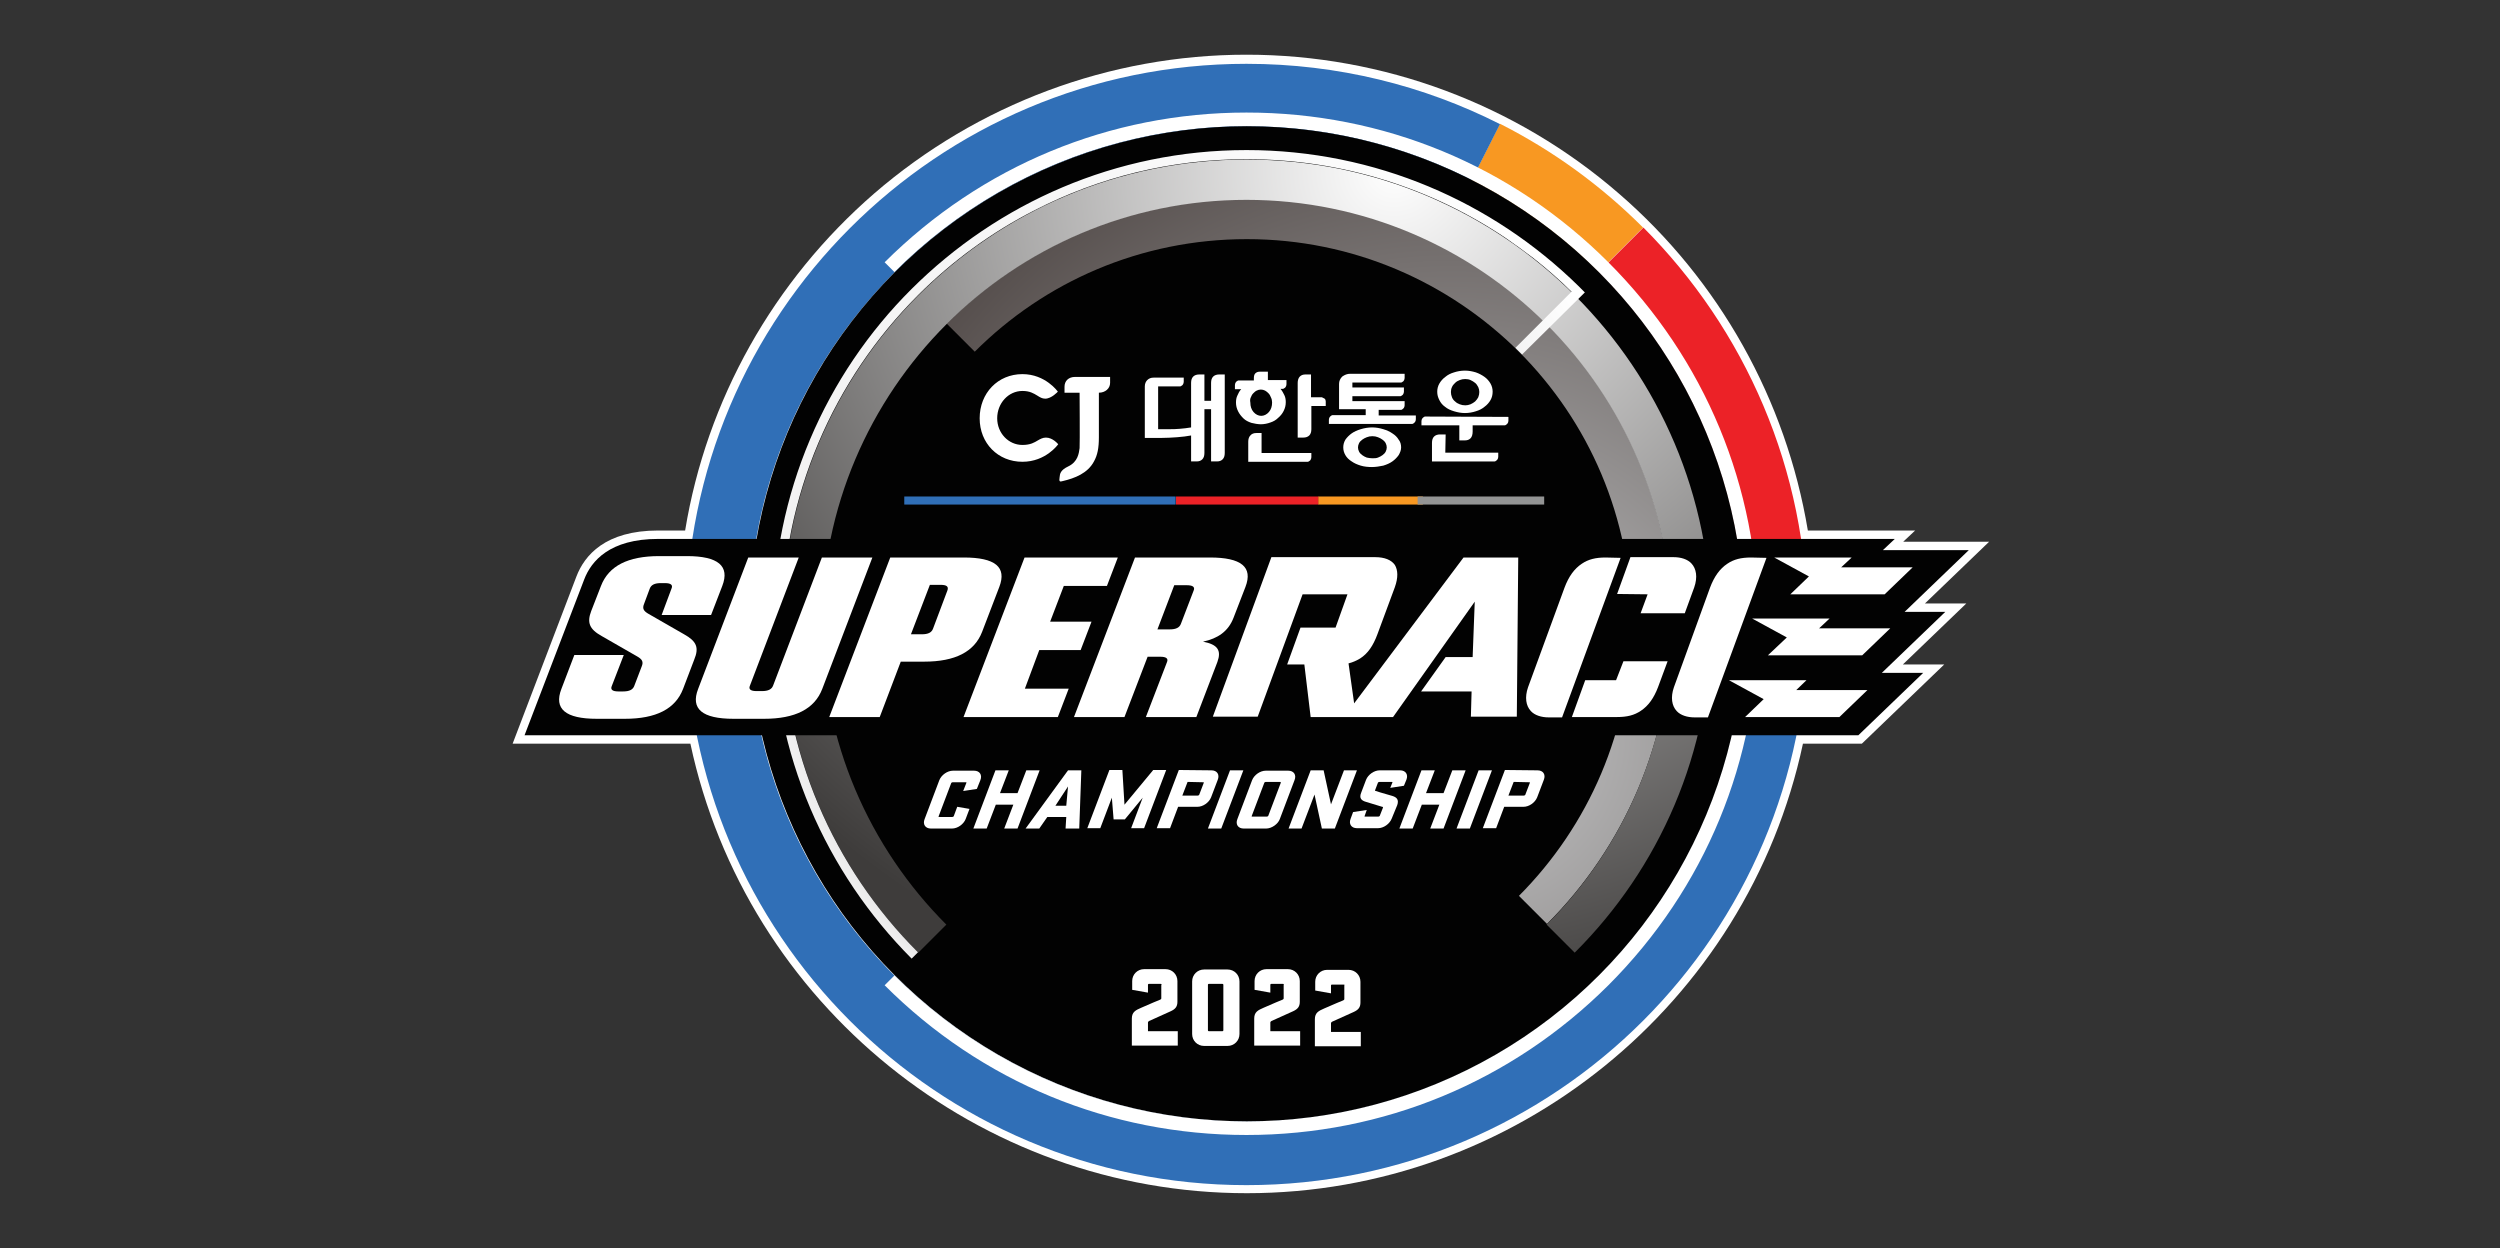
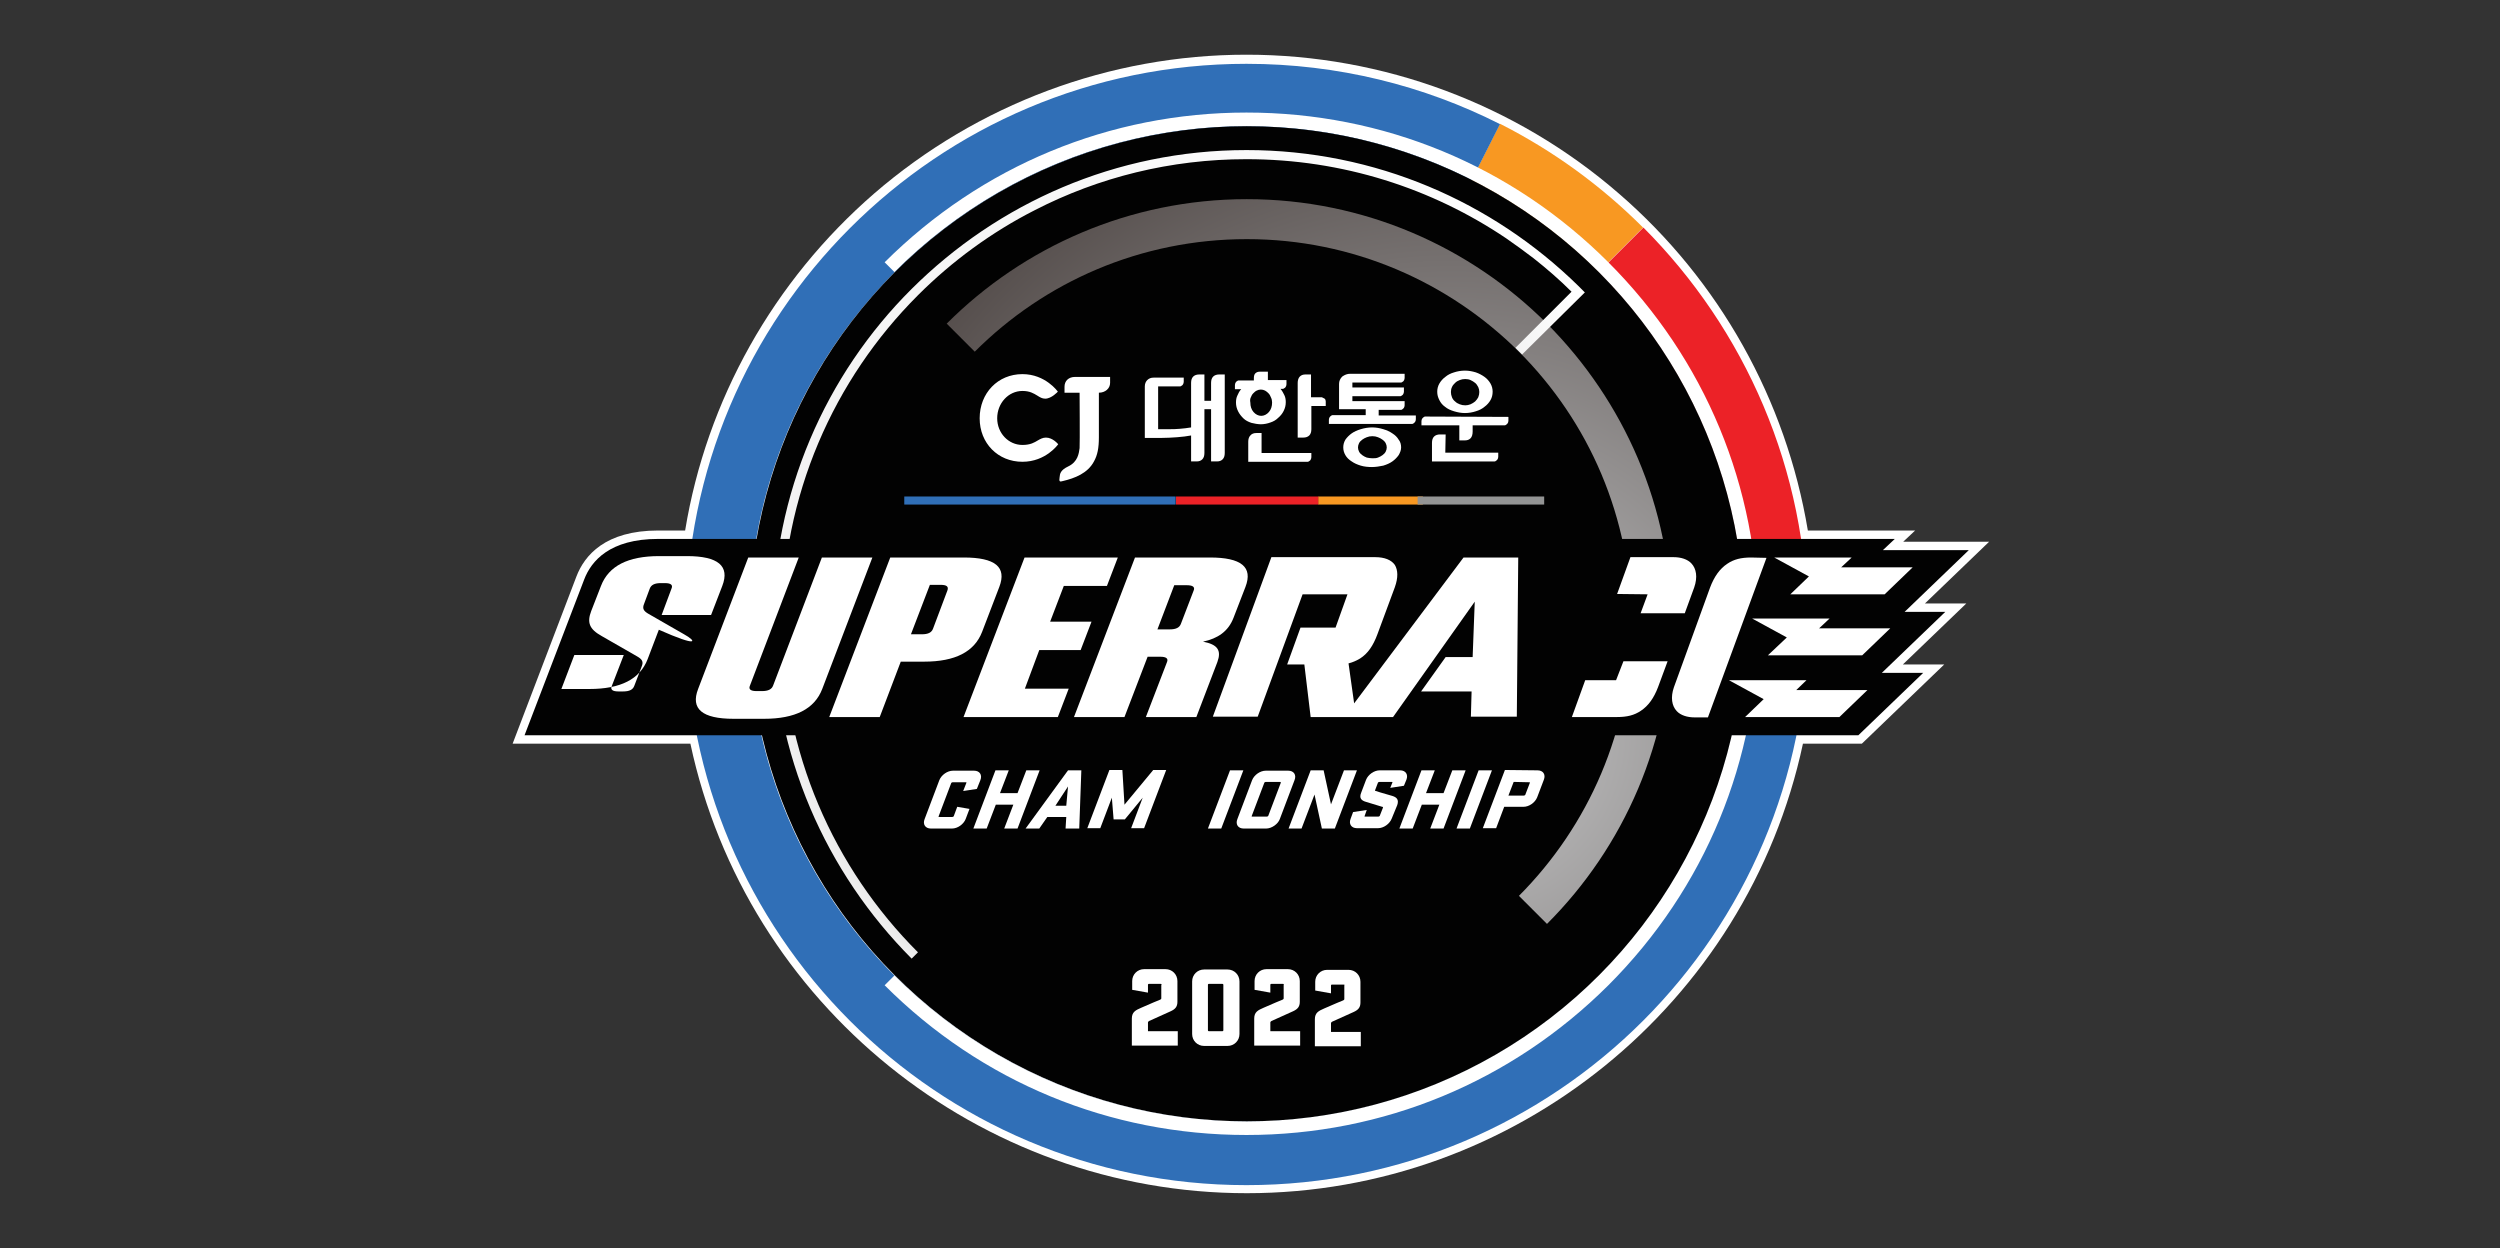
<svg xmlns="http://www.w3.org/2000/svg" version="1.1" id="Layer_1" x="0px" y="0px" viewBox="0 0 713 356" style="enable-background:new 0 0 713 356;" xml:space="preserve">
  <rect x="0" y="0" width="713" height="356" fill="#333333" stroke="none" />
  <style type="text/css">
	.st0{fill:none;}
	.st1{fill:#FFFFFF;}
	.st2{fill:#F89822;}
	.st3{fill:#306FB7;}
	.st4{fill:#EC2227;}
	.st5{fill:#020202;}
	.st6{fill:url(#SVGID_1_);}
	.st7{fill:#939494;}
	.st8{fill:url(#SVGID_2_);}
	.st9{fill:url(#SVGID_3_);}
</style>
  <rect x="0.3" y="0" class="st0" width="713" height="356" />
  <g>
    <path class="st1" d="M355.6,340.3c-76.3,0-142.8-53.8-158.7-128.2l-50.7,0l18.2-47.7c2.3-6,8.2-13.1,23.3-13.1h7.7   c6.1-37.2,25.2-71.2,53.9-96.1c29.5-25.5,67.2-39.6,106.2-39.6c39,0,76.8,14.1,106.2,39.6c28.7,24.8,47.7,58.9,53.9,96.1h30.6   l-3.4,3.2h24.5l-18.3,17.6l11.8,0l-18.1,17.4h11.8L531,212.1h-16.8C498.3,286.5,431.9,340.3,355.6,340.3z" />
    <g>
      <path class="st2" d="M455.9,77.6l12.7-12.7C456.7,53,443,43,427.8,35.3l-8.1,16C433.1,58.2,445.4,67.1,455.9,77.6z" />
      <path class="st3" d="M497.5,178c0,78.4-63.5,141.9-141.9,141.9S213.6,256.4,213.6,178S277.2,36.1,355.6,36.1    c23.1,0,44.9,5.5,64.1,15.3l8.1-16c-21.7-11-46.3-17.2-72.3-17.2c-88.3,0-159.9,71.6-159.9,159.9c0,88.3,71.6,159.9,159.9,159.9    S515.5,266.3,515.5,178L497.5,178L497.5,178z" />
      <path class="st4" d="M497.5,178L497.5,178h18l0,0c0-44.2-17.9-84.1-46.8-113.1l-12.7,12.7C481.6,103.3,497.5,138.8,497.5,178z" />
    </g>
    <path class="st1" d="M458.7,74.8c-27.6-27.6-64.2-42.7-103.2-42.7s-75.6,15.2-103.2,42.7l2.8,2.8c25.7-25.7,61.2-41.6,100.4-41.6   c78.4,0,141.9,63.5,141.9,141.9s-63.5,141.9-141.9,141.9c-39.2,0-74.7-15.9-100.4-41.6l0,0l-2.8,2.8l0,0   c27.6,27.6,64.2,42.7,103.2,42.7c39,0,75.6-15.2,103.2-42.7c27.6-27.6,42.7-64.2,42.7-103.2C501.5,139,486.3,102.4,458.7,74.8z" />
    <g>
      <ellipse class="st5" cx="355.6" cy="177.9" rx="141.9" ry="141.9" />
      <radialGradient id="SVGID_1_" cx="598.334" cy="390.153" r="302.917" gradientTransform="matrix(0.885 0 0 -0.885 -115.45 553.661)" gradientUnits="userSpaceOnUse">
        <stop offset="0" style="stop-color:#C8C9CA" />
        <stop offset="1" style="stop-color:#231815" />
      </radialGradient>
      <path class="st6" d="M441.2,92.3c-21.9-21.9-52.2-35.5-85.6-35.5c-33.4,0-63.7,13.6-85.6,35.5l8,8c19.9-19.9,47.3-32.1,77.6-32.1    c30.3,0,57.7,12.3,77.6,32.1c19.9,19.9,32.1,47.3,32.1,77.6c0,30.3-12.3,57.7-32.1,77.6l8,8c21.9-21.9,35.5-52.2,35.5-85.6    C476.7,144.5,463.1,114.3,441.2,92.3z" />
    </g>
    <g>
      <rect x="335.4" y="141.6" class="st4" width="40.7" height="2.3" />
      <rect x="376" y="141.6" class="st2" width="29.8" height="2.3" />
      <rect x="257.9" y="141.6" class="st3" width="77.4" height="2.3" />
      <rect x="404.3" y="141.6" class="st7" width="36.1" height="2.3" />
    </g>
    <g>
      <path class="st1" d="M276.5,230.7l-1.1,2.9c-0.6,1.5-2.3,2.7-3.9,2.7h-6c-1.6,0-2.4-1.2-1.8-2.7l4.2-11.1c0.6-1.5,2.3-2.7,3.9-2.7    h6c1.6,0,2.4,1.2,1.8,2.7l-1,2.5l-3.9,0.6l0.9-2.3c0.1-0.2,0-0.2-0.2-0.2h-3.7c-0.2,0-0.3,0.1-0.4,0.2l-3.6,9.5    c-0.1,0.2,0,0.2,0.2,0.2h3.7c0.2,0,0.3-0.1,0.4-0.2l1-2.7L276.5,230.7z" />
      <path class="st1" d="M289,229.5h-5l-2.6,6.8h-3.8l6.3-16.6h3.8l-2.5,6.5h5l2.5-6.5h3.8l-6.3,16.6h-3.8L289,229.5z" />
      <path class="st1" d="M307.8,236.3h-3.9l0.2-3.3h-5.4l-2.3,3.3h-3.9l12.1-16.6h3.8L307.8,236.3z M301,229.8h3.1l0.5-5.5L301,229.8z    " />
      <path class="st1" d="M317.1,227.5l-3.3,8.7h-3.7l6.3-16.6h3.7l0.6,9.9l8.2-9.9h3.7l-6.3,16.6h-3.7l3.3-8.7l-5.1,6.2h-3.2    L317.1,227.5z" />
-       <path class="st1" d="M345.5,219.7c1.6,0,2.4,1.2,1.8,2.7l-1.9,5c-0.6,1.5-2.3,2.7-3.9,2.7h-5.5l-2.3,6.1h-3.8l6.3-16.6    L345.5,219.7L345.5,219.7z M338.7,223l-1.5,3.9h4.4c0.2,0,0.3-0.1,0.4-0.2l1.3-3.4c0.1-0.2,0-0.2-0.2-0.2L338.7,223L338.7,223z" />
      <path class="st1" d="M348.3,236.3h-3.8l6.3-16.6h3.8L348.3,236.3z" />
      <path class="st1" d="M361.1,236.3h-6.4c-1.6,0-2.4-1.2-1.8-2.7l4.2-11.1c0.6-1.5,2.3-2.7,3.9-2.7h6.4c1.6,0,2.4,1.2,1.8,2.7    l-4.2,11.1C364.5,235,362.7,236.3,361.1,236.3z M365.1,223H361c-0.2,0-0.3,0.1-0.4,0.2l-3.6,9.5c-0.1,0.2,0,0.2,0.2,0.2h4.1    c0.2,0,0.3-0.1,0.4-0.2l3.6-9.5C365.3,223.1,365.2,223,365.1,223z" />
      <path class="st1" d="M380.7,236.3H377l-2.1-9.7l-3.7,9.7h-3.7l6.3-16.6h3.7l2.1,9.7l3.7-9.7h3.7L380.7,236.3z" />
      <path class="st1" d="M396.9,233.5c-0.6,1.5-2.3,2.7-3.9,2.7H387c-1.6,0-2.4-1.2-1.8-2.7l0.7-1.9l3.9-0.6l-0.6,1.7    c-0.1,0.2,0,0.2,0.2,0.2h3.7c0.2,0,0.3-0.1,0.4-0.2l0.9-2.3c0.1-0.2,0-0.3-0.2-0.3c-0.4-0.1-1.6-0.5-4.6-1.4    c-1.4-0.4-2-1.1-1.4-2.6l1.4-3.7c0.6-1.5,2.3-2.7,3.9-2.7h5.8c1.6,0,2.4,1.2,1.8,2.7l-0.7,1.7l-3.9,0.6l0.6-1.5    c0.1-0.2,0-0.2-0.2-0.2h-3.5c-0.2,0-0.3,0.1-0.4,0.2l-0.8,2.1c-0.1,0.2,0,0.3,0.2,0.3c0.2,0.1,1.6,0.5,4.7,1.4    c1.3,0.4,1.9,1.1,1.4,2.6L396.9,233.5z" />
      <path class="st1" d="M410.5,229.5h-5l-2.6,6.8h-3.8l6.3-16.6h3.8l-2.5,6.5h5l2.5-6.5h3.8l-6.3,16.6h-3.8L410.5,229.5z" />
      <path class="st1" d="M419.2,236.3h-3.8l6.3-16.6h3.8L419.2,236.3z" />
      <path class="st1" d="M438.5,219.7c1.6,0,2.4,1.2,1.8,2.7l-1.9,5c-0.6,1.5-2.3,2.7-3.9,2.7H429l-2.3,6.1h-3.8l6.3-16.6L438.5,219.7    L438.5,219.7z M431.7,223l-1.5,3.9h4.4c0.2,0,0.3-0.1,0.4-0.2l1.3-3.4c0.1-0.2,0-0.2-0.2-0.2L431.7,223L431.7,223z" />
    </g>
    <g>
      <path class="st1" d="M303.6,110.3v1.7h4.3c0,0,0.1,14.3,0,15.8c-0.2,1.5-0.5,3.9-3.2,5.2c-2.3,1.1-2.4,2.1-2.5,3.1    c-0.2,1.2,0,1.4,0.9,1.1c3.4-0.8,7.1-2.2,8.9-5.6c1-1.8,1.4-3.8,1.4-6.9v-12.7c1.8,0,3.2-1.2,3.2-2.8v-1.7h-10    C304.8,107.5,303.6,108.6,303.6,110.3z" />
      <path class="st1" d="M298.3,124.8c-0.9,0-1.6,0.4-2.3,0.8c-1,0.6-2.1,1.3-4.4,1.3c-4,0-7.2-3.4-7.2-7.6c0-4.3,3.2-7.8,7.2-7.8    c2.1,0,3.2,0.7,4.2,1.3c0.8,0.5,1.4,0.9,2.3,0.9c1.8,0,3.6-2,3.6-2s-3.5-5-10.1-5c-7,0-12.2,5.4-12.2,12.6    c0,7.1,5.2,12.4,12.2,12.4c6.7,0,10.2-5,10.2-5S300.3,124.8,298.3,124.8z" />
      <path class="st1" d="M346,107.4c-0.4,0.4-0.6,1-0.6,1.8v5.1h-1.9v-7.5H342c-0.7,0-1.3,0.2-1.7,0.6c-0.4,0.4-0.6,1-0.6,1.8v12.7    c-1,0.2-2.3,0.3-3.3,0.4c-1.1,0.1-2,0.1-2.7,0.1h-3.4v-12.2h6c0.1,0,0.2,0,0.3,0c0.1,0,0.3-0.1,0.4-0.2c0.2-0.1,0.3-0.2,0.4-0.4    c0.1-0.2,0.2-0.4,0.2-0.7v-1.2H329c-0.7,0-1.3,0.2-1.8,0.7c-0.4,0.4-0.7,1-0.7,1.8v14.7h4.6c1.6,0,3.1-0.1,4.6-0.2    c1.5-0.1,2.9-0.3,4-0.5v7.4h1.6c0.7,0,1.2-0.2,1.6-0.6c0.4-0.4,0.6-1,0.6-1.8v-12.5h1.9v14.9h1.7c0.7,0,1.2-0.2,1.6-0.6    c0.4-0.4,0.6-1,0.6-1.8v-22.4h-1.6C347,106.8,346.4,107,346,107.4z" />
      <path class="st1" d="M359.9,123.5h-1.6c-0.7,0-1.3,0.2-1.7,0.7c-0.4,0.4-0.6,1-0.6,1.8v5.7h16.7c0.1,0,0.2,0,0.3,0    c0.1,0,0.3-0.1,0.4-0.2c0.2-0.1,0.3-0.2,0.4-0.4c0.1-0.2,0.2-0.4,0.2-0.7v-1.2h-14.2V123.5z" />
      <path class="st1" d="M377.4,113.5c-0.1-0.1-0.3-0.1-0.4-0.2c-0.1,0-0.2,0-0.3,0h-2.8v-6.5h-1.6c-0.7,0-1.2,0.2-1.6,0.6    c-0.4,0.4-0.6,1.1-0.6,1.8v15.6h1.6c0.7,0,1.3-0.2,1.7-0.6c0.4-0.4,0.6-1,0.6-1.8v-6.6h4.1v-1.3c0-0.3-0.1-0.5-0.2-0.7    C377.7,113.7,377.6,113.6,377.4,113.5z" />
      <path class="st1" d="M359.6,121c0.9,0,1.9-0.2,2.7-0.5c0.9-0.3,1.6-0.7,2.2-1.3c0.7-0.6,1.2-1.2,1.6-2c0.4-0.8,0.6-1.6,0.6-2.5    c0-0.7-0.1-1.4-0.4-2c-0.3-0.6-0.6-1.2-1.1-1.8h0.4c0.1,0,0.2,0,0.3,0c0.1,0,0.3-0.1,0.4-0.2c0.2-0.1,0.3-0.2,0.4-0.4    c0.1-0.2,0.2-0.4,0.2-0.7v-1.2h-5.3v-2.4h-2.3c-0.6,0-1,0.2-1.3,0.5c-0.3,0.3-0.4,0.8-0.4,1.4v0.6h-4.1c-0.1,0-0.2,0-0.3,0    c-0.1,0-0.3,0.1-0.4,0.2c-0.2,0.1-0.3,0.2-0.4,0.4c-0.1,0.2-0.2,0.4-0.2,0.7v1.2h1.8c-0.5,0.5-0.8,1.1-1.1,1.8    c-0.3,0.6-0.4,1.3-0.4,2c0,0.9,0.2,1.7,0.6,2.5c0.4,0.8,0.9,1.4,1.5,2c0.6,0.6,1.4,1,2.3,1.3C357.7,120.8,358.7,121,359.6,121z     M356.7,113.4c0.2-0.5,0.4-0.9,0.7-1.2c0.3-0.3,0.6-0.6,1-0.8c0.4-0.2,0.8-0.3,1.2-0.3c0.4,0,0.8,0.1,1.2,0.3    c0.4,0.2,0.7,0.5,1,0.8c0.3,0.3,0.5,0.7,0.7,1.2c0.2,0.4,0.3,0.9,0.3,1.4c0,1.1-0.3,2-0.9,2.7c-0.6,0.7-1.4,1.1-2.2,1.1    s-1.6-0.4-2.2-1.1c-0.6-0.7-0.9-1.6-0.9-2.7C356.5,114.3,356.5,113.8,356.7,113.4z" />
      <path class="st1" d="M393.2,116.9h6.1c0.1,0,0.2,0,0.3,0c0.1,0,0.3-0.1,0.4-0.2c0.1-0.1,0.3-0.2,0.4-0.4c0.1-0.2,0.2-0.4,0.2-0.7    v-1.2h-14.9v-1.4h13.4c0.1,0,0.1,0,0.3,0c0.1,0,0.3-0.1,0.4-0.2c0.2-0.1,0.3-0.2,0.4-0.4c0.1-0.2,0.2-0.4,0.2-0.7v-1.2h-14.7v-1.4    h13.6c0.1,0,0.2,0,0.3,0c0.1,0,0.3-0.1,0.4-0.2c0.2-0.1,0.3-0.2,0.4-0.4c0.1-0.2,0.2-0.4,0.2-0.7v-1.2h-15.5    c-0.9,0-1.6,0.3-2.3,0.8c-0.6,0.6-0.9,1.3-0.9,2.1v7.2h7.6v1.7h-9.2c-0.1,0-0.2,0-0.3,0c-0.1,0-0.3,0.1-0.4,0.2    c-0.1,0.1-0.3,0.2-0.4,0.4c-0.1,0.2-0.2,0.4-0.2,0.7v1.2h23.5c0,0,0.1,0,0.3,0c0.1,0,0.3-0.1,0.4-0.2c0.1-0.1,0.3-0.2,0.4-0.4    c0.1-0.2,0.2-0.4,0.2-0.7v-1.1h-10.6L393.2,116.9L393.2,116.9z" />
      <path class="st1" d="M398.9,125.4c-0.4-0.7-1-1.3-1.8-1.8c-0.7-0.5-1.6-0.9-2.6-1.2c-1-0.3-2-0.5-3.2-0.5c-1.1,0-2.2,0.2-3.2,0.5    c-1,0.3-1.9,0.7-2.6,1.2c-0.7,0.5-1.3,1.1-1.8,1.8c-0.4,0.7-0.6,1.4-0.6,2.2c0,0.8,0.2,1.5,0.6,2.2c0.4,0.7,1,1.3,1.8,1.8    c0.7,0.5,1.6,0.9,2.6,1.2c1,0.3,2.1,0.4,3.2,0.4c1.1,0,2.2-0.2,3.2-0.4c1-0.3,1.9-0.7,2.6-1.2c0.7-0.5,1.3-1.1,1.8-1.8    c0.4-0.7,0.7-1.4,0.7-2.2h0C399.6,126.8,399.4,126,398.9,125.4z M395.2,128.8c-0.2,0.4-0.5,0.7-0.9,1c-0.4,0.3-0.8,0.5-1.3,0.7    c-0.5,0.2-1,0.2-1.6,0.2c-0.6,0-1.1-0.1-1.6-0.2c-0.5-0.2-0.9-0.4-1.3-0.7c-0.4-0.3-0.7-0.6-0.9-1c-0.2-0.4-0.3-0.8-0.3-1.2    c0-0.4,0.1-0.8,0.3-1.2c0.2-0.4,0.5-0.7,0.9-1c0.4-0.3,0.8-0.5,1.3-0.7c0.5-0.2,1-0.3,1.6-0.3c0.6,0,1.1,0.1,1.6,0.3    c0.5,0.2,0.9,0.4,1.3,0.7c0.4,0.3,0.7,0.6,0.9,1c0.2,0.4,0.3,0.8,0.3,1.2C395.5,128,395.4,128.4,395.2,128.8z" />
      <path class="st1" d="M412.3,123.9h-1.6c-0.7,0-1.3,0.2-1.7,0.6c-0.4,0.4-0.6,1-0.6,1.8v5.3h17.6c0.1,0,0.2,0,0.3,0    c0.1,0,0.3-0.1,0.4-0.2c0.1-0.1,0.3-0.2,0.4-0.4c0.1-0.2,0.2-0.4,0.2-0.7v-1.2h-15.1L412.3,123.9L412.3,123.9z" />
      <path class="st1" d="M406.7,118.8c-0.1,0-0.2,0-0.3,0c-0.1,0-0.3,0.1-0.4,0.2c-0.1,0.1-0.3,0.2-0.4,0.4c-0.1,0.2-0.2,0.4-0.2,0.7    v1.2h10.8v4.3h1.6c0.7,0,1.2-0.2,1.6-0.6c0.4-0.4,0.6-1.1,0.6-1.9v-1.8h8.9c0.1,0,0.2,0,0.3,0c0.1,0,0.3-0.1,0.4-0.2    c0.1-0.1,0.3-0.2,0.4-0.4c0.1-0.2,0.2-0.4,0.2-0.7v-1.1L406.7,118.8L406.7,118.8z" />
      <path class="st1" d="M412.1,116c0.7,0.6,1.6,1,2.6,1.3c1,0.3,2,0.5,3.1,0.5c1.1,0,2.2-0.2,3.1-0.5c1-0.3,1.8-0.7,2.5-1.3    c0.7-0.5,1.3-1.2,1.7-1.9c0.4-0.7,0.6-1.5,0.6-2.4c0-0.8-0.2-1.6-0.6-2.3c-0.4-0.7-1-1.4-1.7-1.9c-0.7-0.5-1.6-1-2.5-1.3    c-1-0.3-2-0.5-3.1-0.5c-1.1,0-2.2,0.2-3.1,0.5c-1,0.3-1.8,0.7-2.5,1.3c-0.7,0.5-1.3,1.2-1.7,1.9c-0.4,0.7-0.6,1.5-0.6,2.3    c0,0.9,0.2,1.6,0.6,2.4C410.9,114.9,411.4,115.5,412.1,116z M414.1,110.4c0.2-0.5,0.5-0.8,0.9-1.2c0.4-0.4,0.8-0.6,1.3-0.8    c0.5-0.2,1-0.3,1.6-0.3c0.5,0,1.1,0.1,1.5,0.3c0.5,0.2,0.9,0.5,1.3,0.8c0.4,0.3,0.6,0.7,0.9,1.2c0.2,0.5,0.3,0.9,0.3,1.4    c0,0.5-0.1,1-0.3,1.5c-0.2,0.4-0.5,0.8-0.9,1.2c-0.4,0.3-0.8,0.6-1.3,0.8c-0.5,0.2-1,0.3-1.5,0.3c-0.6,0-1.1-0.1-1.6-0.3    c-0.5-0.2-0.9-0.4-1.3-0.8c-0.4-0.3-0.7-0.7-0.9-1.2c-0.2-0.5-0.3-1-0.3-1.5C413.8,111.3,413.9,110.8,414.1,110.4z" />
    </g>
    <radialGradient id="SVGID_2_" cx="396.638" cy="308.973" r="247.277" fx="397.688" fy="309.809" gradientTransform="matrix(1 0 0 -1 0 358)" gradientUnits="userSpaceOnUse">
      <stop offset="0" style="stop-color:#FFFFFF" />
      <stop offset="1" style="stop-color:#3E3C3B" />
    </radialGradient>
-     <path class="st8" d="M488,178c0-73.2-59.3-132.5-132.5-132.5S223.1,104.8,223.1,178c0,36.6,14.8,69.7,38.8,93.7l8-8   c-21.9-21.9-35.5-52.2-35.5-85.6c0-33.4,13.6-63.7,35.5-85.6c21.9-21.9,52.2-35.5,85.6-35.5s63.7,13.6,85.6,35.5   c21.9,21.9,35.5,52.2,35.5,85.6c0,33.4-13.6,63.7-35.5,85.6l8,8C473.2,247.7,488,214.6,488,178z" />
    <radialGradient id="SVGID_3_" cx="514.706" cy="435.802" r="155.467" fx="522.286" fy="280.52" gradientTransform="matrix(0.885 0 0 -0.885 -115.45 553.661)" gradientUnits="userSpaceOnUse">
      <stop offset="0" style="stop-color:#9E9E9F" />
      <stop offset="0.371" style="stop-color:#BBBABB" />
      <stop offset="1" style="stop-color:#FFFFFF" />
    </radialGradient>
    <path class="st9" d="M450.1,81.5L450.1,81.5c-24.4-23.9-57.8-38.7-94.6-38.7c-37.3,0-71,15.2-95.5,39.6s-39.6,58.3-39.6,95.5   s15.2,71,39.6,95.5l1.8-1.8c-24-24-38.8-57.1-38.8-93.7c0-36.6,14.8-69.7,38.8-93.7c9.7-9.7,21-18,33.4-24.3   c18.1-9.3,38.6-14.5,60.3-14.5c27.4,0,52.9,8.3,74.1,22.6c2.6,1.8,5.2,3.7,7.7,5.6c3.8,3,7.5,6.2,10.9,9.6l-16,16l1.9,1.9L452,83.4   L450.1,81.5z" />
    <g>
      <path class="st5" d="M543.2,174.5L543.2,174.5l18.3-17.6H537l3.4-3.2H187.7c-13.8,0-19.1,6.3-21.1,11.6l-17,44.4l380.4,0    l18.5-17.8h-11.8l18.1-17.4L543.2,174.5z" />
      <g>
-         <path class="st1" d="M457.9,159c-2.8,0-4.9,0.5-6.8,1.8c-2.1,1.4-3.7,3.6-4.9,6.8L435.8,196c-1,2.9-0.6,5.3,0.8,6.8     c1.1,1.2,3,1.8,5.1,1.8h3.8l16.7-45.5L457.9,159L457.9,159z" />
        <polygon class="st1" points="510.6,169.5 537.5,169.5 545.5,161.8 525.1,161.8 528.1,159 506,159 515.9,164.4    " />
        <path class="st1" d="M469.9,169.5l-2,5.4h12.6l2.7-7.4c1-2.9,0.6-5.3-0.8-6.8c-1.1-1.2-3-1.8-5.1-1.8H465l-3.8,10.5L469.9,169.5     L469.9,169.5z" />
        <path class="st1" d="M460.9,194h-8.8l-3.8,10.5h12.9c2.8,0,4.9-0.5,6.8-1.8c2.1-1.4,3.7-3.6,4.9-6.8l2.7-7.3h-12.6L460.9,194z" />
        <polygon class="st1" points="515.2,194 493.1,194 503,199.4 497.7,204.5 524.6,204.5 532.6,196.8 512.3,196.8    " />
        <polygon class="st1" points="521.8,176.4 499.7,176.4 509.6,181.8 504.2,186.9 531.1,186.9 539.1,179.2 518.8,179.2    " />
        <path class="st1" d="M499.4,159c-2.8,0-4.9,0.5-6.8,1.8c-2.1,1.4-3.7,3.6-4.9,6.8L477.4,196c-1,2.9-0.6,5.3,0.8,6.8     c1.1,1.2,3,1.8,5.1,1.8h3.8l16.7-45.5L499.4,159L499.4,159z" />
        <path class="st1" d="M280.1,180.2l4.9-12.8c2.2-5.7-1.2-8.4-10.1-8.4h-21l-17.4,45.5h14.4l6-15.8h6.7     C272.4,188.7,277.9,185.9,280.1,180.2 M270.2,168.4l-4.1,10.9c-0.4,1.1-1.4,1.6-3.2,1.6h-3.1l5.4-14.1h3.1     C270,166.8,270.6,167.3,270.2,168.4" />
        <path class="st1" d="M234.4,159l-13.9,36.5c-0.4,1.1-1.4,1.6-3.2,1.6h-1.5c-1.7,0-2.4-0.5-1.9-1.6l13.9-36.5h-14.4l-14.3,37.5     c-2.2,5.7,1.2,8.5,10.1,8.5h8.7c8.9,0,14.4-2.8,16.6-8.5l14.3-37.5H234.4z" />
        <polygon class="st1" points="296.4,185.4 308.2,185.4 311.3,177.3 299.5,177.3 303.4,167.1 315.7,167.1 318.8,159 292.2,159      274.8,204.5 301.7,204.5 304.8,196.4 292.3,196.4    " />
        <path class="st1" d="M343.1,183c4.2-0.9,7.2-2.9,8.7-6.8l3.4-8.8c2.2-5.7-1.2-8.4-10.1-8.4h-21.4l-17.4,45.5h14.4l6.6-17.2h3.6     c1.7,0,2.4,0.5,1.9,1.6l-6,15.6h14.4l6-15.7C348.4,185.5,347.3,183.8,343.1,183 M340.4,168.5l-3.6,9.4c-0.4,1.1-1.4,1.6-3.2,1.6     h-3.5l4.8-12.6h3.5C340.2,166.9,340.9,167.4,340.4,168.5" />
-         <path class="st1" d="M195.1,180.9l-10.1-5.8c-1.4-0.8-1.9-1.5-1.3-2.9l1.6-4.3c0.4-1.1,1.4-1.6,3.2-1.6h1.1     c1.7,0,2.4,0.5,1.9,1.6l-2.8,7.5h14.1l3.2-8.3c2.2-5.7-1.2-8.5-10.1-8.5H188c-8.9,0-14.4,2.8-16.6,8.5l-2.8,7.2     c-1.2,3.2-0.6,5.1,3,7.1l10.1,5.8c1.4,0.8,1.9,1.5,1.3,2.9l-2.1,5.5c-0.4,1.1-1.4,1.6-3.2,1.6h-1.3c-1.7,0-2.4-0.5-1.9-1.6     l3.4-8.8h-14.1l-3.7,9.7c-2.2,5.7,1.2,8.5,10.1,8.5h8c8.9,0,14.4-2.8,16.6-8.5l3.2-8.4C199.4,184.7,198.7,182.9,195.1,180.9" />
+         <path class="st1" d="M195.1,180.9l-10.1-5.8c-1.4-0.8-1.9-1.5-1.3-2.9l1.6-4.3c0.4-1.1,1.4-1.6,3.2-1.6h1.1     c1.7,0,2.4,0.5,1.9,1.6l-2.8,7.5h14.1l3.2-8.3c2.2-5.7-1.2-8.5-10.1-8.5H188c-8.9,0-14.4,2.8-16.6,8.5l-2.8,7.2     c-1.2,3.2-0.6,5.1,3,7.1l10.1,5.8c1.4,0.8,1.9,1.5,1.3,2.9l-2.1,5.5c-0.4,1.1-1.4,1.6-3.2,1.6h-1.3c-1.7,0-2.4-0.5-1.9-1.6     l3.4-8.8h-14.1l-3.7,9.7h8c8.9,0,14.4-2.8,16.6-8.5l3.2-8.4C199.4,184.7,198.7,182.9,195.1,180.9" />
        <path class="st1" d="M386.2,200.6l-1.6-11.4c1.2-0.3,2.3-0.8,3.3-1.4c2.2-1.4,3.7-3.6,4.9-6.8l5-13.5c1-2.8,0.9-4.9,0-6.4     c-1-1.4-2.9-2.2-5.6-2.2h-29.6l-16.7,45.5h12.8l12.8-34.9h12.8l-3.4,9.5h-10l-3.8,10.5h4.9l1.8,15h9.6h3.5h10.4l23.3-32.9     l-0.6,15.8h-7.7l-7,9.8h14.4l-0.2,7.2h13.1L433,159h-15.6L386.2,200.6z" />
      </g>
    </g>
    <g>
      <g>
        <path class="st1" d="M331,280.6h-3.3c-0.2,0-0.3,0.1-0.3,0.3v2.2l-4.5-0.8v-2.5c0-1.9,1.5-3.4,3.4-3.4h6.1c1.9,0,3.4,1.5,3.4,3.4     v5.9c0,1.4-0.6,2.1-1.9,2.7c-3.5,1.6-5.8,2.6-6.2,2.8c-0.1,0.1-0.3,0.2-0.3,0.4v2.5h8.5v4.1h-13.1v-7.7c0-1.9,1.1-2.4,2.7-3.1     c2.5-1.1,5.1-2.2,5.4-2.3c0.2-0.1,0.3-0.2,0.3-0.4V281C331.4,280.7,331.2,280.6,331,280.6z" />
        <path class="st1" d="M353.5,294.9c0,1.9-1.5,3.4-3.4,3.4h-6.7c-1.9,0-3.4-1.5-3.4-3.4v-15c0-1.9,1.5-3.4,3.4-3.4h6.7     c1.9,0,3.4,1.5,3.4,3.4V294.9z M348.6,280.6h-3.8c-0.2,0-0.3,0.1-0.3,0.3v12.9c0,0.2,0.1,0.3,0.3,0.3h3.8c0.2,0,0.3-0.1,0.3-0.3     v-12.9C348.9,280.7,348.8,280.6,348.6,280.6z" />
        <path class="st1" d="M365.9,280.6h-3.3c-0.2,0-0.3,0.1-0.3,0.3v2.2l-4.5-0.8v-2.5c0-1.9,1.5-3.4,3.4-3.4h6.1     c1.9,0,3.4,1.5,3.4,3.4v5.9c0,1.4-0.6,2.1-1.9,2.7c-3.5,1.6-5.8,2.6-6.2,2.8c-0.1,0.1-0.3,0.2-0.3,0.4v2.5h8.5v4.1h-13.1v-7.7     c0-1.9,1.1-2.4,2.7-3.1c2.5-1.1,5.1-2.2,5.4-2.3c0.2-0.1,0.3-0.2,0.3-0.4V281C366.2,280.7,366.1,280.6,365.9,280.6z" />
        <path class="st1" d="M383.2,280.8h-3.3c-0.2,0-0.3,0.1-0.3,0.3v2.2l-4.5-0.8V280c0-1.9,1.5-3.4,3.4-3.4h6.1     c1.9,0,3.4,1.5,3.4,3.4v5.9c0,1.4-0.6,2.1-1.9,2.7c-3.5,1.6-5.8,2.6-6.2,2.8c-0.1,0.1-0.3,0.2-0.3,0.4v2.5h8.5v4.1h-13.1v-7.7     c0-1.9,1.1-2.4,2.7-3.1c2.5-1.1,5.1-2.2,5.4-2.3c0.2-0.1,0.3-0.2,0.3-0.4v-3.9C383.6,280.9,383.4,280.8,383.2,280.8z" />
      </g>
    </g>
  </g>
</svg>